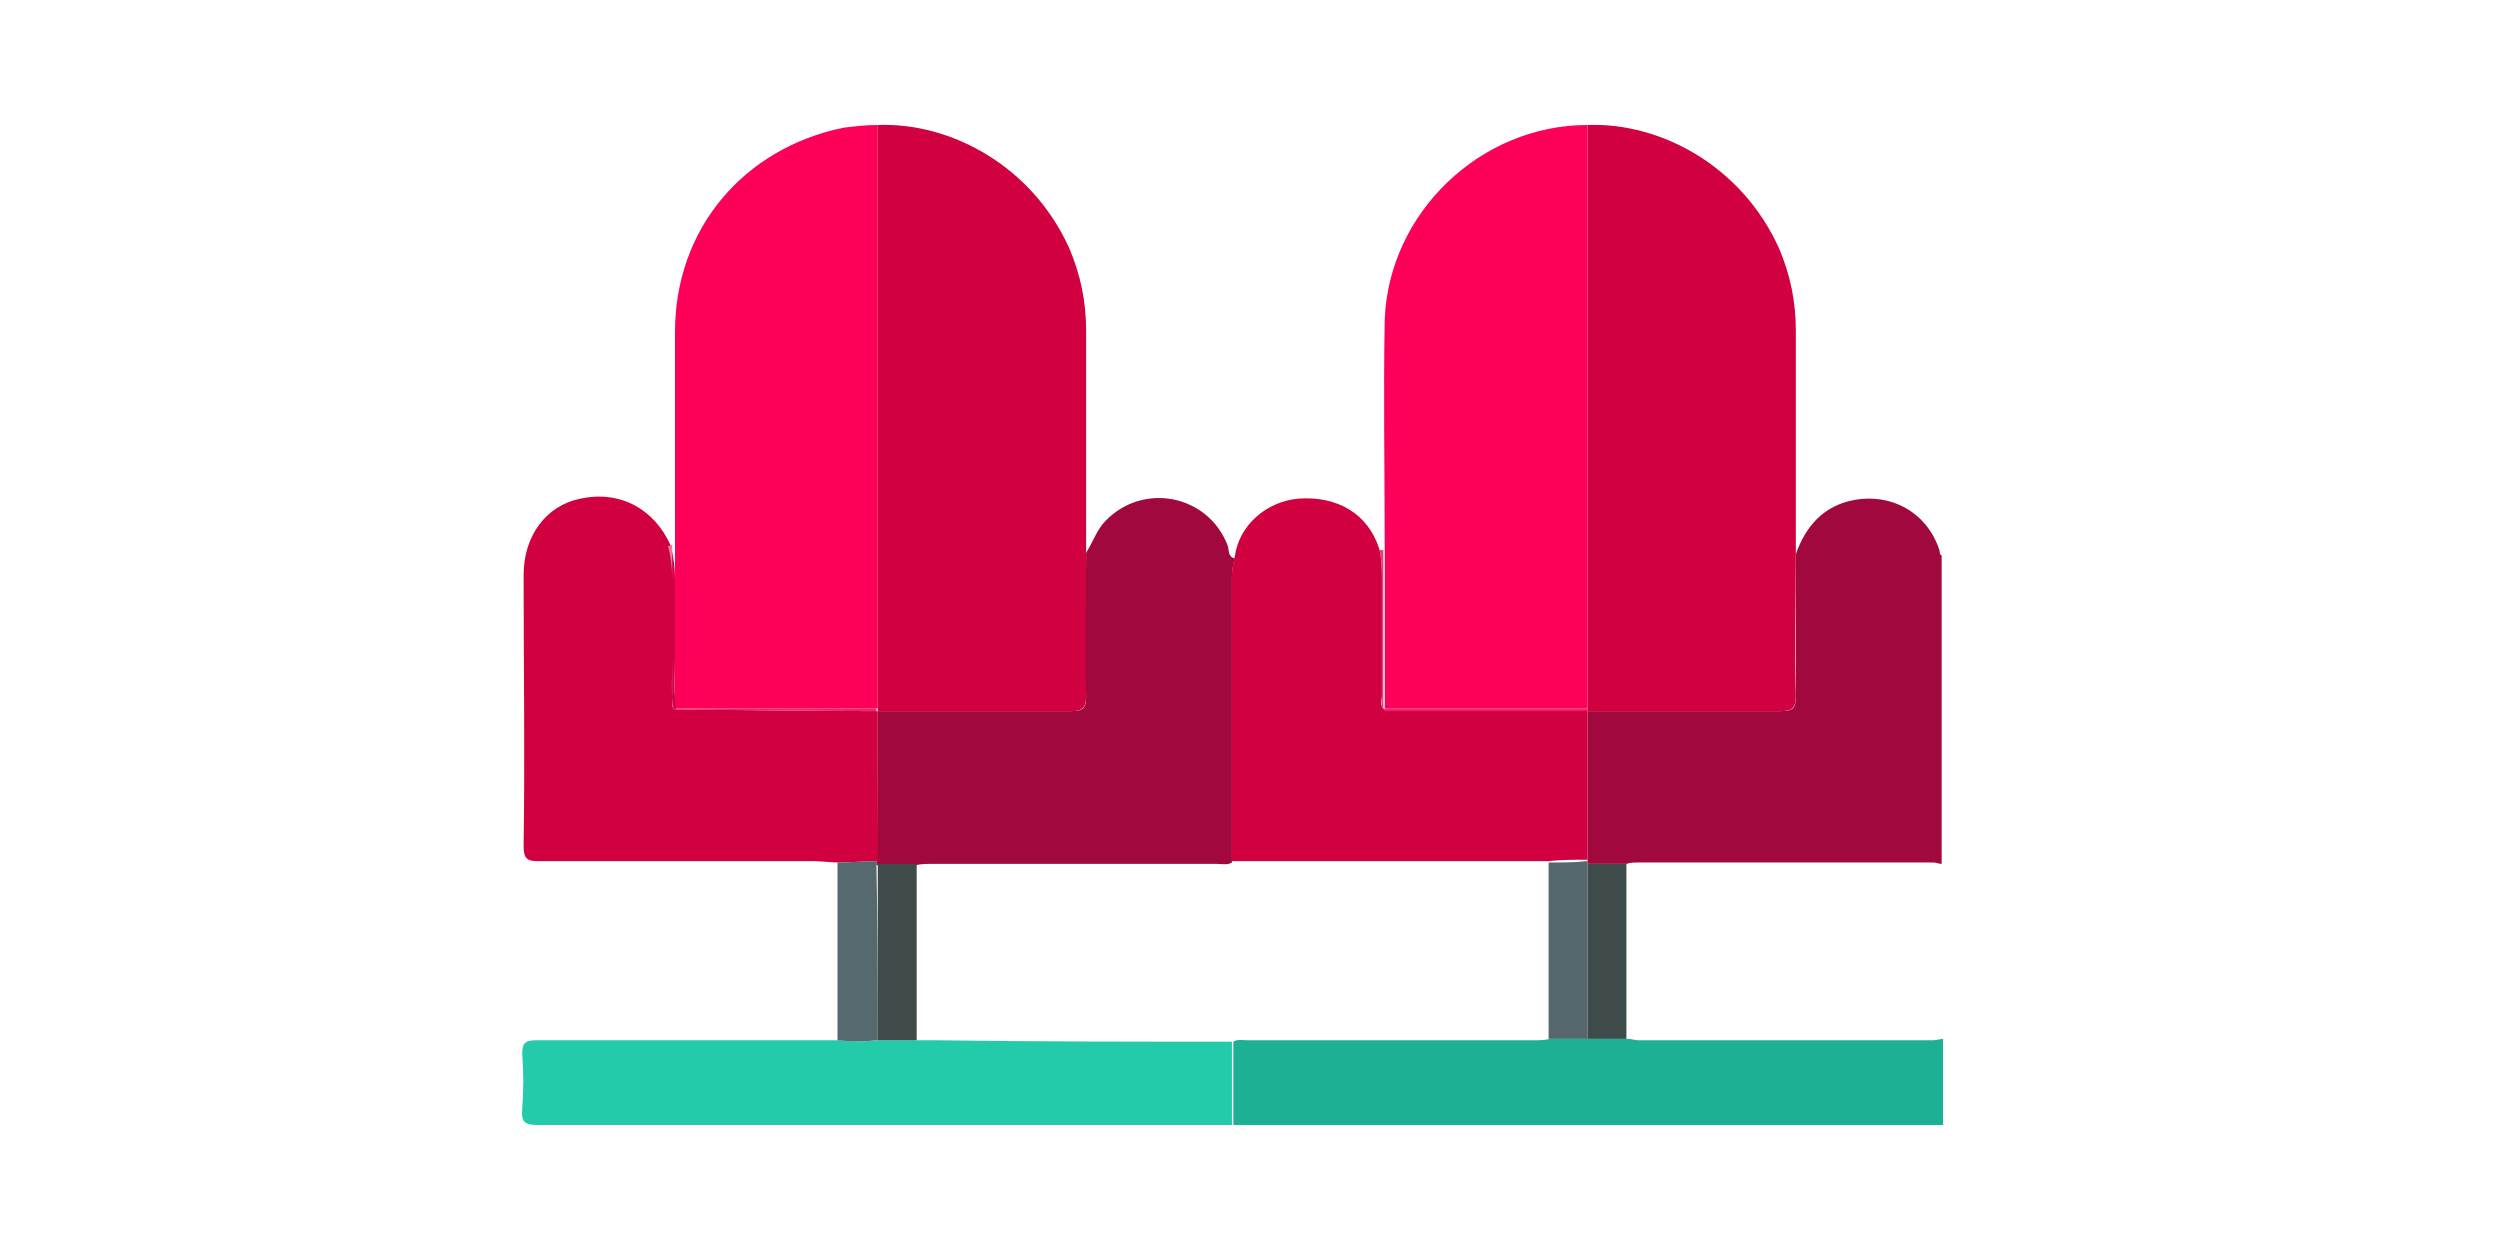
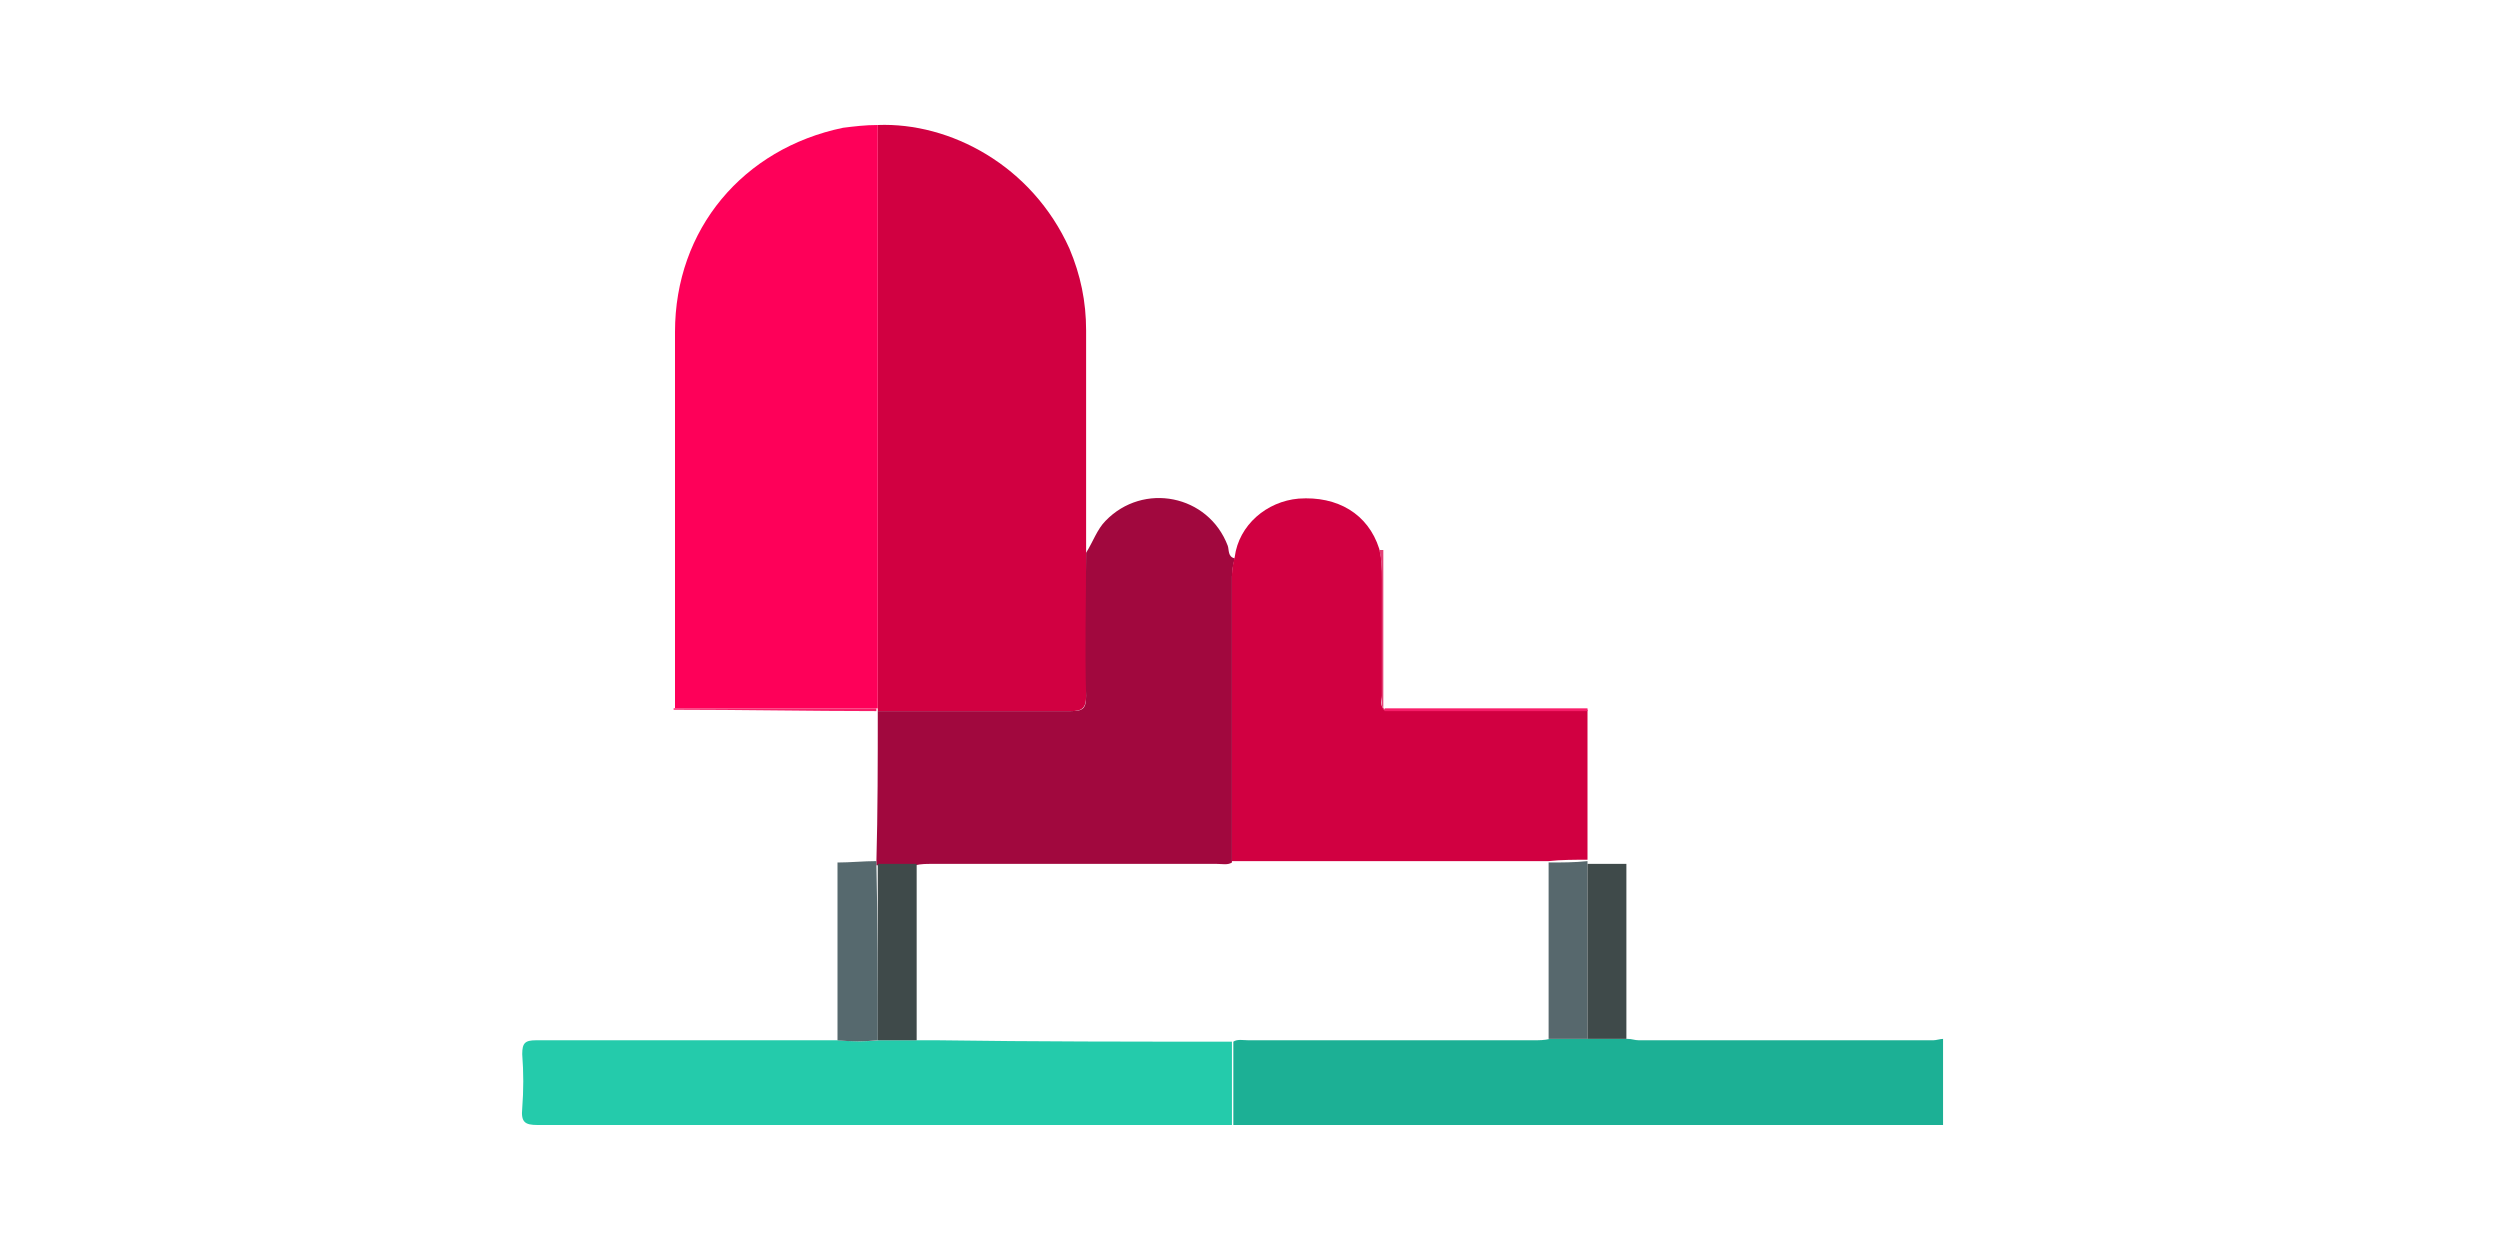
<svg xmlns="http://www.w3.org/2000/svg" version="1.1" id="Layer_1" x="0px" y="0px" viewBox="0 0 180 90" style="enable-background:new 0 0 180 90;" xml:space="preserve">
  <style type="text/css">
	.st0{fill:#A1083E;}
	.st1{fill:#1CB095;}
	.st2{fill:#D10041;}
	.st3{fill:#FE0059;}
	.st4{fill:#24CBAB;}
	.st5{fill:#56696E;}
	.st6{fill:#F3749E;}
	.st7{fill:#E34176;}
	.st8{fill:#57686D;}
	.st9{fill:#3F4A4A;}
	.st10{fill:#F81D69;}
</style>
  <g>
-     <path class="st0" d="M129.3,39.9c0.7-2,2-3.5,4.2-3.9c2.7-0.5,5.2,0.9,6.1,3.5c0.1,0.2,0,0.4,0.2,0.5c0,7.4,0,14.8,0,22.2   c-0.2,0-0.4-0.1-0.6-0.1c-7.1,0-14.2,0-21.3,0c-0.3,0-0.5,0-0.8,0.1c-0.9,0-1.9,0-2.8,0c0-0.1,0-0.1,0-0.2c0-3.6,0-7.2,0-10.8   c4.6,0,9.2,0,13.9,0c0.9,0,1.1-0.2,1.1-1.1C129.3,46.7,129.3,43.3,129.3,39.9z" />
    <path class="st1" d="M139.9,81c-16.6,0-33.3,0-49.9,0c-0.4,0-0.8,0-1.2,0c0-2,0-4,0-6c0.3-0.2,0.7-0.1,1.1-0.1c6.8,0,13.7,0,20.5,0   c0.4,0,0.8,0,1.2-0.1c0.9,0,1.9,0,2.8,0c0.9,0,1.9,0,2.8,0c0.3,0,0.5,0.1,0.8,0.1c7.1,0,14.2,0,21.2,0c0.2,0,0.5-0.1,0.7-0.1   C139.9,76.9,139.9,78.9,139.9,81z" />
-     <path class="st2" d="M129.3,39.9c0,3.4-0.1,6.8,0,10.2c0,0.9-0.3,1.1-1.1,1.1c-4.6,0-9.2,0-13.9,0c0,0,0,0,0,0c0-0.1,0-0.1,0-0.2   c0-14,0-28,0-42c5.2-0.2,11.1,2.9,13.8,8.9c0.8,1.9,1.2,3.8,1.2,5.9C129.3,29.2,129.3,34.6,129.3,39.9z" />
    <path class="st2" d="M63.2,9c5.2-0.2,11.1,2.9,13.8,8.9c0.8,1.9,1.2,3.8,1.2,5.9c0,5.3,0,10.7,0,16c0,3.4,0,6.9,0,10.3   c0,0.9-0.3,1.1-1.1,1.1c-4.6,0-9.2,0-13.9,0c0,0,0,0,0,0c0-0.1,0-0.1,0-0.2C63.2,37,63.2,23,63.2,9z" />
    <path class="st3" d="M63.2,9c0,14,0,28,0,42c-4.9,0-9.7,0-14.6,0c0-1.7,0-3.5,0-5.2c0-2.2,0-4.3,0-6.5c0-5.1,0-10.3,0-15.4   c0-7.4,4.9-13.2,12.1-14.7C61.5,9.1,62.3,9,63.2,9z" />
-     <path class="st3" d="M114.3,9c0,14,0,28,0,42c-4.9,0-9.7,0-14.6,0c0-0.4,0-0.8,0-1.2c0-3.4,0-6.8,0-10.2c0-5.5-0.1-11.1,0-16.6   C100,15.3,106.6,9,114.3,9z" />
    <path class="st0" d="M63.2,51.2c4.6,0,9.2,0,13.9,0c0.9,0,1.1-0.2,1.1-1.1c-0.1-3.4,0-6.9,0-10.3c0.5-0.8,0.8-1.7,1.4-2.3   c2.7-2.8,7.4-1.9,8.8,1.8c0.1,0.3,0,0.8,0.5,0.9c-0.1,0.4-0.2,0.9-0.2,1.3c0,6.9,0,13.7,0,20.6c-0.3,0.2-0.7,0.1-1.1,0.1   c-6.8,0-13.6,0-20.5,0c-0.4,0-0.8,0-1.2,0.1c-0.9,0-1.9,0-2.8,0c0-0.1,0-0.1,0-0.2C63.2,58.4,63.2,54.8,63.2,51.2z" />
-     <path class="st2" d="M63.2,51.2c0,3.6,0,7.2,0,10.8c-0.9,0-1.9,0.1-2.8,0.1c-0.6,0-1.3-0.1-1.9-0.1c-6.6,0-13.2,0-19.7,0   c-0.8,0-1.1-0.1-1.1-1.1c0.1-6.5,0-13,0-19.5c0-2.8,1.6-5,4.1-5.5c2.8-0.6,5.3,0.7,6.5,3.4c0.2,0.8,0.3,1.6,0.3,2.4   c0,1.9,0,3.9,0,5.8c0,1.2-0.1,2.4,0.1,3.6C53.4,51.1,58.3,51.2,63.2,51.2L63.2,51.2z" />
    <path class="st2" d="M88.7,62c0-6.9,0-13.7,0-20.6c0-0.4,0.1-0.9,0.2-1.3c0.3-2.3,2.3-4,4.6-4.2c2.8-0.2,5,1.1,5.8,3.6   c0.2,0.7,0.2,1.4,0.2,2.2c0,2.8,0,5.6,0,8.4c0,0.3-0.2,0.7,0.2,1c4.9,0,9.7,0,14.6,0c0,0,0,0,0,0c0,3.6,0,7.2,0,10.8   c-0.9,0-1.9,0-2.8,0.1c-0.4,0-0.9,0-1.3,0C103,62,95.9,62,88.7,62z" />
    <path class="st4" d="M88.7,75c0,2,0,4,0,6c-2.9,0-5.7,0-8.6,0c-13.8,0-27.6,0-41.4,0c-0.9,0-1.2-0.2-1.1-1.2c0.1-1.3,0.1-2.6,0-3.9   c0-0.8,0.2-1,1-1c6.8,0,13.6,0,20.5,0c0.4,0,0.9,0,1.3,0c1,0.1,1.9,0.1,2.9,0c0.9,0,1.9,0,2.8,0c0.5,0,0.9,0,1.4,0   C74.5,75,81.6,75,88.7,75z" />
    <path class="st5" d="M63.2,74.9c-1,0.1-1.9,0.1-2.9,0c0-4.3,0-8.5,0-12.8c0.9,0,1.9-0.1,2.8-0.1c0,0.1,0,0.1,0,0.2   C63.2,66.4,63.2,70.7,63.2,74.9z" />
-     <path class="st6" d="M48.5,51.1c-0.2-1.2-0.1-2.4-0.1-3.6c0-1.9,0-3.9,0-5.8c0-0.8-0.1-1.6-0.3-2.4c0.1,0,0.2,0,0.3-0.1   c0,2.2,0,4.3,0,6.5c0,1.7,0,3.5,0,5.2C48.6,51,48.5,51.1,48.5,51.1z" />
    <path class="st7" d="M99.7,51.2c-0.3-0.3-0.2-0.7-0.2-1c0-2.8,0-5.6,0-8.4c0-0.7,0-1.5-0.2-2.2c0.1,0,0.2,0,0.3,0   c0,3.4,0,6.8,0,10.2c0,0.4,0,0.8,0,1.2C99.7,51,99.7,51.1,99.7,51.2z" />
    <path class="st8" d="M111.5,62.1c0.9,0,1.9,0,2.8-0.1c0,0.1,0,0.1,0,0.2c0,4.2,0,8.4,0,12.6c-0.9,0-1.9,0-2.8,0   C111.5,70.6,111.5,66.3,111.5,62.1z" />
    <path class="st9" d="M114.3,74.8c0-4.2,0-8.4,0-12.6c0.9,0,1.9,0,2.8,0c0,4.2,0,8.4,0,12.6C116.2,74.8,115.3,74.8,114.3,74.8z" />
    <path class="st10" d="M99.7,51.2c0-0.1,0-0.1,0-0.2c4.9,0,9.7,0,14.6,0c0,0.1,0,0.1,0,0.2C109.4,51.2,104.6,51.2,99.7,51.2z" />
    <path class="st10" d="M48.5,51.1c0,0,0-0.1,0-0.1c4.9,0,9.7,0,14.6,0c0,0.1,0,0.1,0,0.2C58.3,51.2,53.4,51.1,48.5,51.1z" />
    <path class="st9" d="M66,62.2c0,4.2,0,8.5,0,12.7c-0.9,0-1.9,0-2.8,0c0-4.2,0-8.5,0-12.7C64.1,62.2,65.1,62.2,66,62.2z" />
  </g>
</svg>